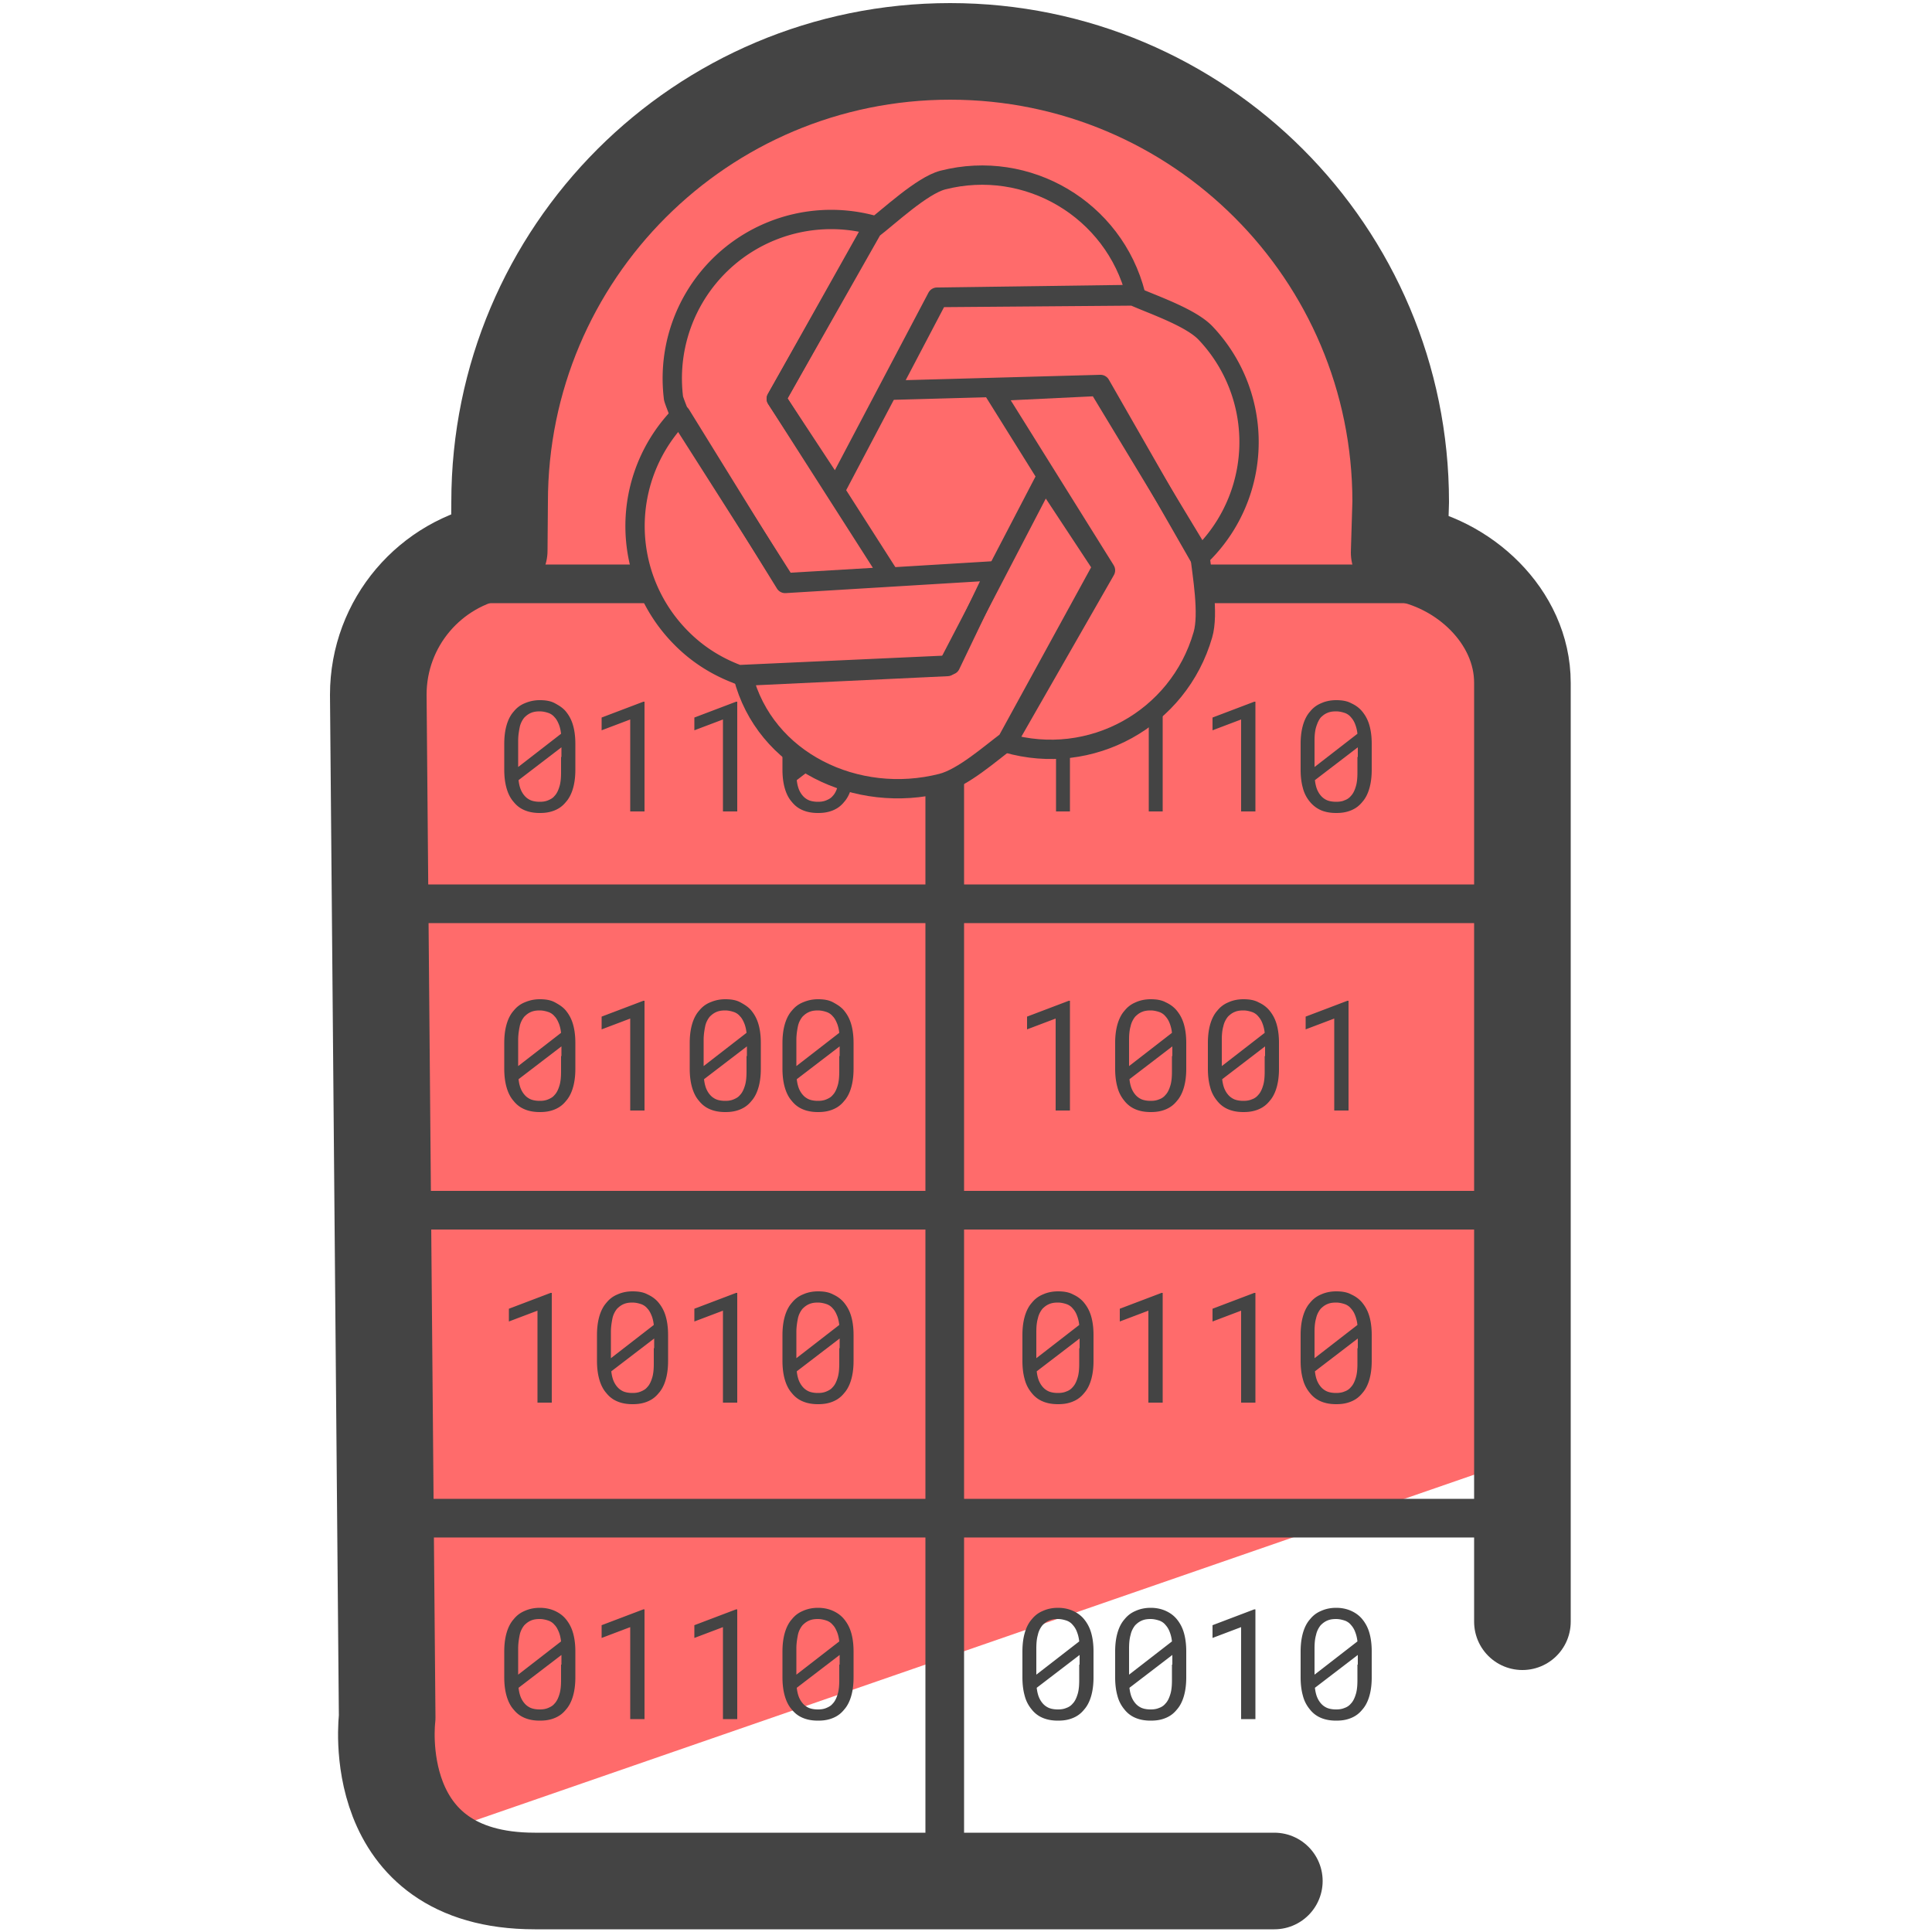
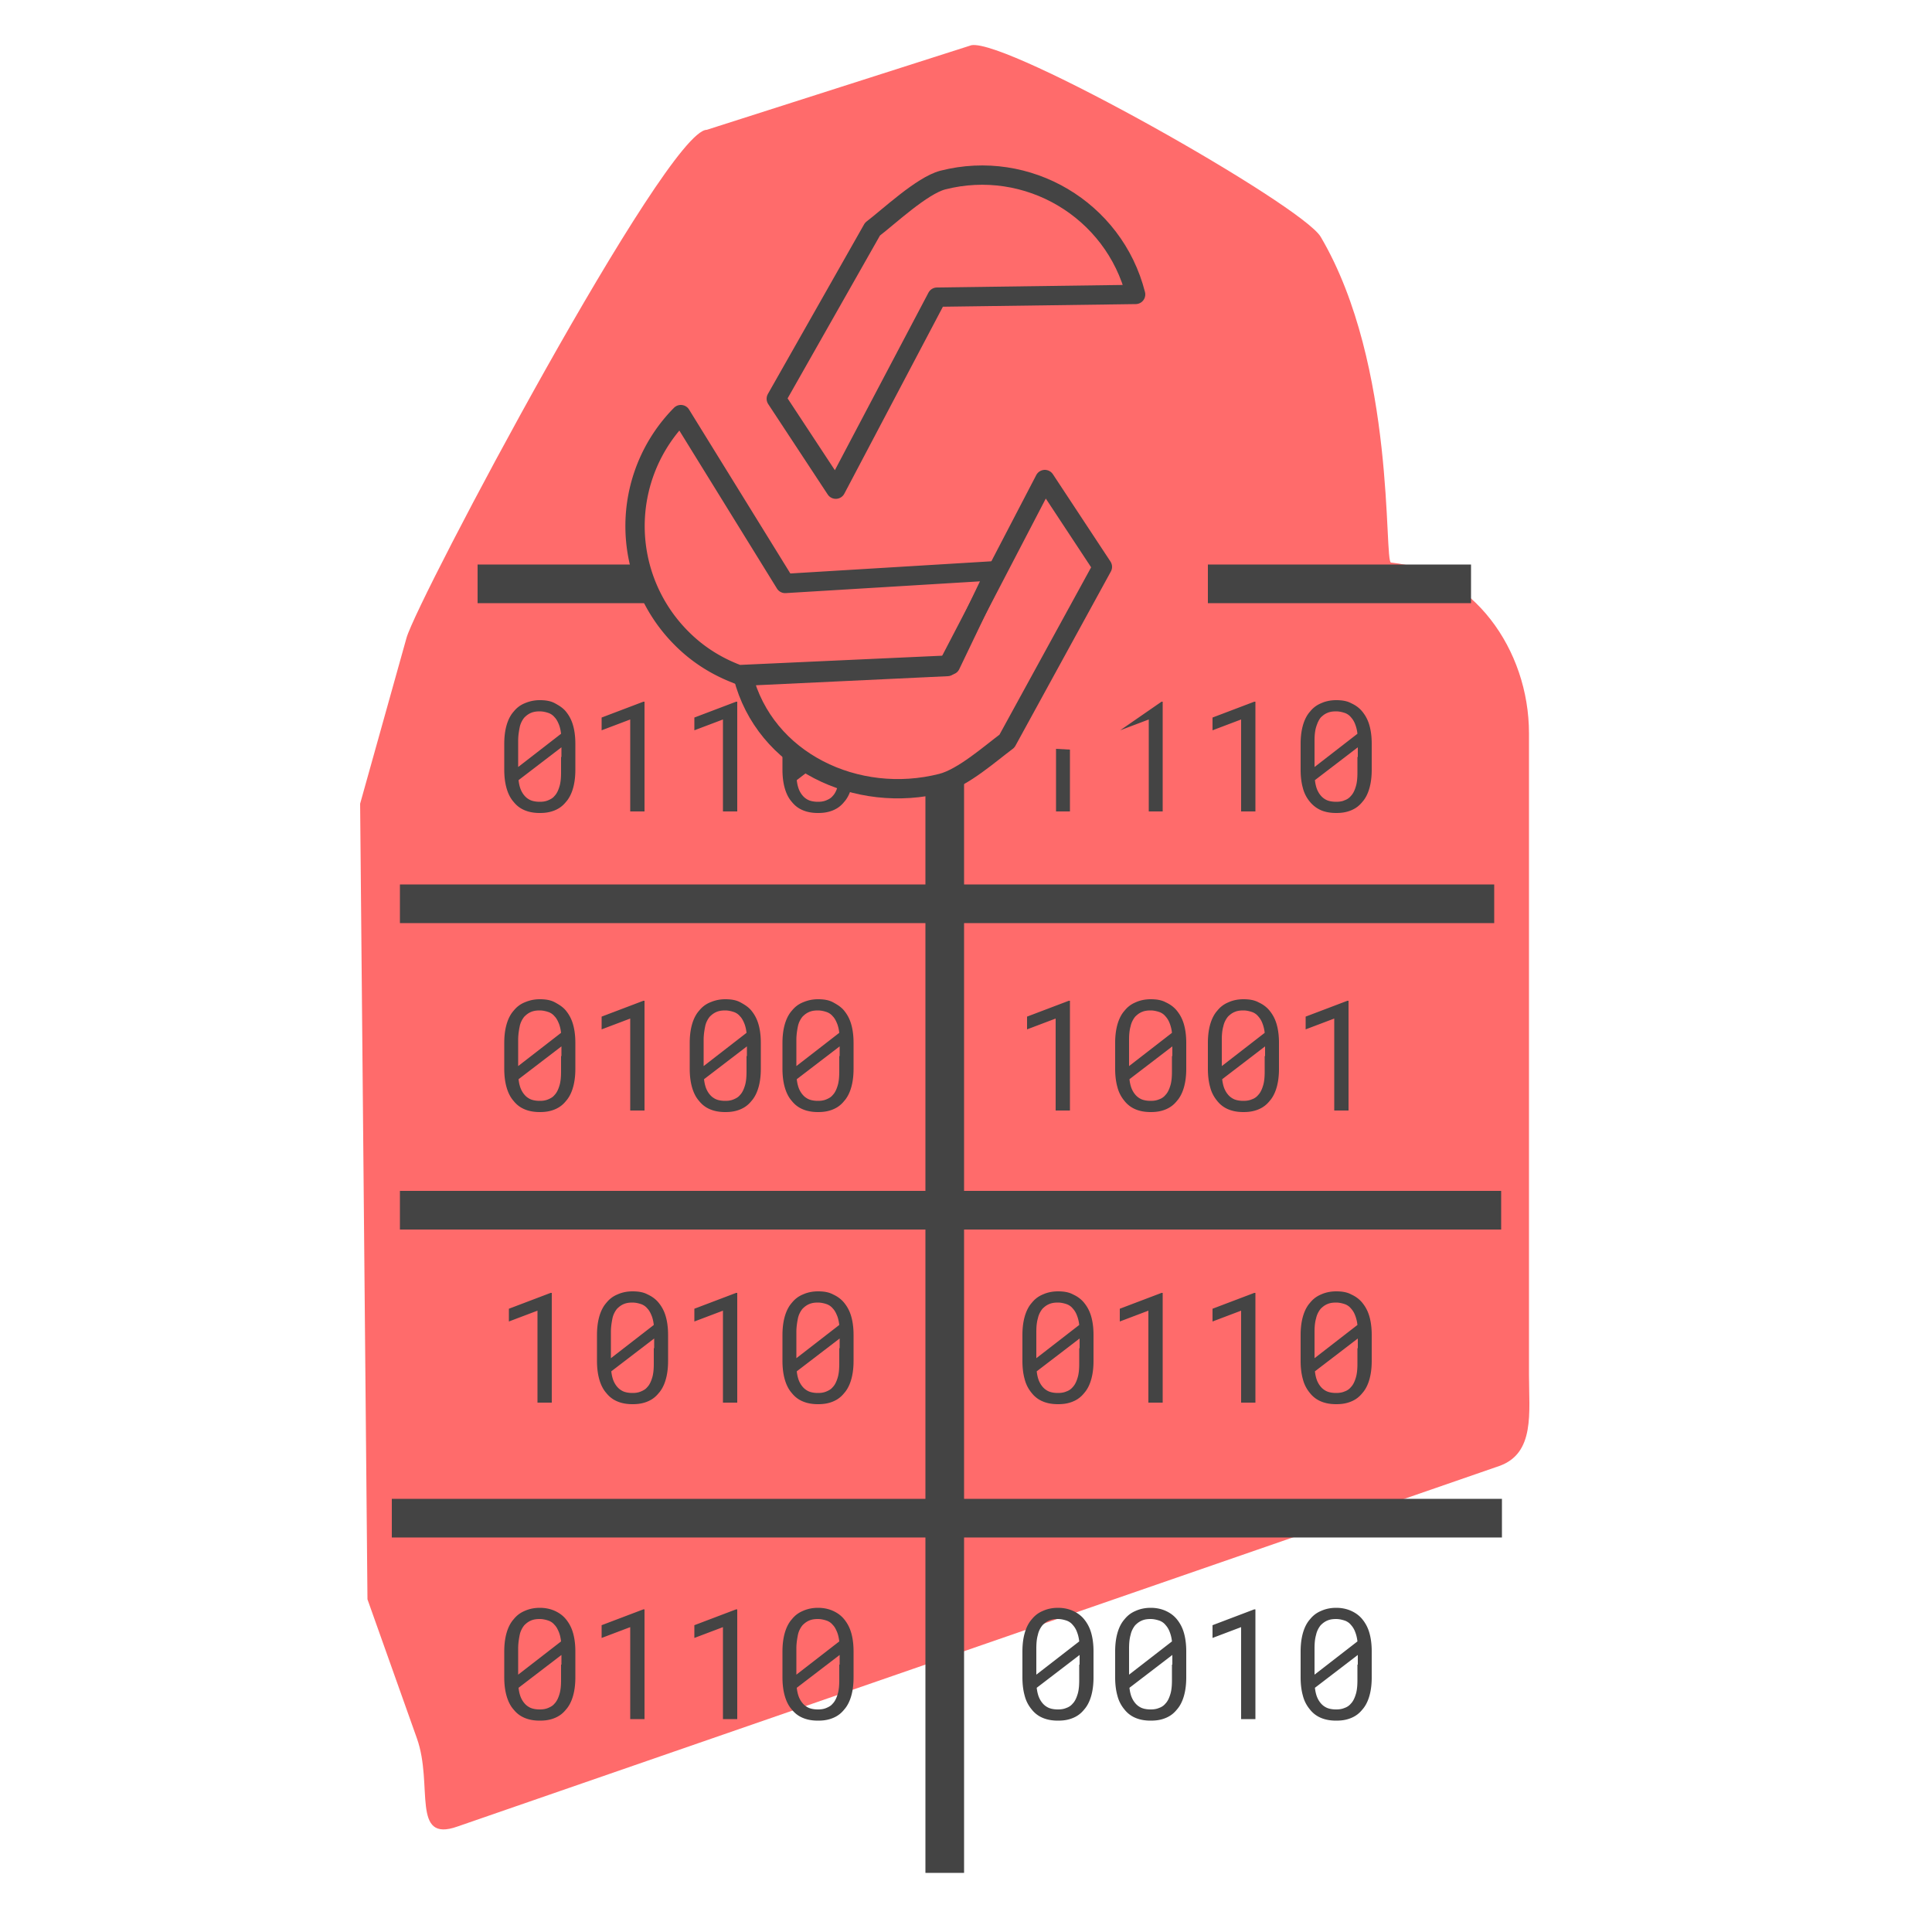
<svg xmlns="http://www.w3.org/2000/svg" id="Layer_1" x="0" y="0" version="1.1" viewBox="0 0 50 50" xml:space="preserve">
  <style>.st1,.st4{fill:none;stroke:#444;stroke-miterlimit:10}.st4{stroke-width:.5;stroke-linecap:round;stroke-linejoin:round}</style>
  <path fill="#ff6b6b" d="M9.51 41.39l1.28 3.6c.43 1.21-.16 2.71 1.05 2.28l26.96-9.33c.93-.33.77-1.38.77-2.36v-16.6c0-2.18-1.46-4.21-3.57-4.42-.19-.02.14-5.1-1.82-8.43-.48-.82-8.1-5.13-9.04-4.96l-6.85 2.19c-1.04 0-7.49 12.15-7.77 13.15l-1.2 4.29" />
  <path d="M38.67 23.39H10.35m28.5 7.93h-28.5m28.52 7.97H24.45V20.27M10.14 39.29h14.31v9.18" class="st1" />
-   <path fill="none" stroke="#444" stroke-linecap="round" stroke-linejoin="round" stroke-miterlimit="10" stroke-width="2.5" d="M32.98 48.68H13.84c-4.36 0-3.82-4.23-3.82-4.23l-.23-26.47c0-1.87 1.35-3.42 3.13-3.73l.01-1.26c0-6.44 5.22-11.66 11.66-11.66s11.66 5.22 11.66 11.66l-.04 1.31c1.66.24 3.19 1.65 3.19 3.37v24.3" />
  <path d="M17.62 10.73a4.104 4.104 0 00.03 5.8c.4.4.86.69 1.36.89.03.01.07.03.1.04l5.49-.25 1.17-2.44-5.45.33-2.7-4.37z" class="st4" />
-   <path d="M22.61 5.83a4.112 4.112 0 00-5.18 4.47c0 .04.19.51.2.54l2.7 4.24 2.7-.16-2.94-4.6 2.52-4.49z" class="st4" />
  <path d="M29.39 7.62c-.56-2.2-2.8-3.52-4.99-2.96-.54.14-1.4.95-1.82 1.27-.03.02.03-.02 0 0l-2.49 4.39 1.54 2.34 2.62-4.97 5.14-.07z" class="st4" />
-   <path d="M31.04 14.42a4.097 4.097 0 00.16-5.8c-.39-.41-1.38-.74-1.87-.96-.03-.01.03.01 0 0l-5.05.04-1.26 2.4 5.46-.15 2.56 4.47z" class="st4" />
-   <path d="M26.05 19.23c2.18.63 4.45-.62 5.08-2.8.16-.54-.02-1.56-.08-2.08 0-.04.01.04 0 0L28.42 10l-2.7.13 2.89 4.63-2.56 4.47z" class="st4" />
  <path d="M19.23 17.5c.56 2.2 2.94 3.33 5.14 2.77.55-.14 1.26-.77 1.69-1.09.03-.02-.03.02 0 0l2.47-4.51-1.49-2.26-2.52 4.84-5.29.25z" class="st4" />
  <path d="M12.36 15.11h4.32m14.58 0h6.81" class="st1" />
  <path fill="#444" d="M14.83 28.14c-.04.14-.1.26-.18.35-.08.1-.17.17-.29.22s-.24.07-.39.07c-.14 0-.27-.02-.39-.07s-.21-.12-.29-.22c-.08-.09-.14-.21-.18-.35s-.06-.3-.06-.48v-.67c0-.18.02-.34.06-.48s.1-.26.18-.35c.08-.1.17-.17.29-.22s.24-.08.39-.08c.15 0 .28.02.39.08s.21.12.29.22c.08.1.14.21.18.35s.06.3.06.48v.67c0 .18-.02.34-.06.48zm-.31-1.41c-.01-.09-.03-.18-.06-.25s-.06-.13-.11-.18c-.04-.05-.1-.09-.16-.11s-.14-.04-.22-.04c-.09 0-.16.01-.23.04s-.12.07-.17.12c-.05.06-.1.15-.12.25s-.04.22-.04.35v.68l1.11-.86zm.01.6v-.25l-1.11.85c.01.09.03.18.06.25s.07.13.12.18c.04.04.1.08.16.1s.13.03.21.03c.08 0 .15-.01.22-.04s.12-.06.16-.11c.06-.06.1-.15.13-.25s.04-.22.04-.36v-.4zm1.78 1.41v-2.38l-.74.28v-.33l1.08-.41h.03v2.84h-.37zm3.32-.6c-.04.14-.1.26-.18.35-.08.1-.17.17-.29.22s-.24.07-.39.07c-.14 0-.27-.02-.39-.07s-.21-.12-.29-.22c-.08-.09-.14-.21-.18-.35s-.06-.3-.06-.48v-.67c0-.18.02-.34.06-.48s.1-.26.18-.35c.08-.1.17-.17.29-.22s.24-.08.39-.08c.15 0 .28.02.39.08s.21.12.29.22c.08.1.14.21.18.35s.06.3.06.48v.67c0 .18-.02.34-.06.48zm-.31-1.41c-.01-.09-.03-.18-.06-.25s-.06-.13-.11-.18c-.04-.05-.1-.09-.16-.11s-.14-.04-.22-.04c-.09 0-.16.01-.23.04s-.12.07-.17.12c-.05.06-.1.15-.12.25s-.04.22-.04.35v.68l1.11-.86zm.01.6v-.25l-1.11.85c.01.09.03.18.06.25s.07.13.12.18c.04.04.1.08.16.1s.13.03.21.03c.08 0 .15-.01.22-.04s.12-.06.16-.11c.06-.06.1-.15.13-.25s.04-.22.04-.36v-.4zm2.7.81c-.04.14-.1.26-.18.35-.08.1-.17.17-.29.22s-.24.07-.39.07c-.14 0-.27-.02-.39-.07s-.21-.12-.29-.22c-.08-.09-.14-.21-.18-.35s-.06-.3-.06-.48v-.67c0-.18.02-.34.06-.48s.1-.26.18-.35c.08-.1.17-.17.29-.22s.24-.08.39-.08c.15 0 .28.02.39.08s.21.12.29.22c.08.1.14.21.18.35s.06.3.06.48v.67c0 .18-.02.34-.06.48zm-.31-1.41c-.01-.09-.03-.18-.06-.25s-.06-.13-.11-.18c-.04-.05-.1-.09-.16-.11s-.14-.04-.22-.04c-.09 0-.16.01-.23.04s-.12.07-.17.12c-.05.06-.1.15-.12.25s-.04.22-.04.35v.68l1.11-.86zm.01.6v-.25l-1.11.85c.01.09.03.18.06.25s.07.13.12.18c.04.04.1.08.16.1s.13.03.21.03c.08 0 .15-.01.22-.04s.12-.06.16-.11c.06-.06.1-.15.13-.25s.04-.22.04-.36v-.4zm5.59 1.41v-2.38l-.74.28v-.33l1.08-.41h.03v2.84h-.37zm3.32-.6c-.04.14-.1.26-.18.35-.08.1-.17.17-.29.22s-.24.07-.39.07c-.14 0-.27-.02-.39-.07a.702.702 0 01-.29-.22.892.892 0 01-.18-.35c-.04-.14-.06-.3-.06-.48v-.67c0-.18.02-.34.06-.48.04-.14.1-.26.18-.35.08-.1.17-.17.29-.22.11-.05.24-.08.39-.08.15 0 .28.02.39.08.11.05.21.12.29.22.08.1.14.21.18.35.04.14.06.3.06.48v.67c0 .18-.02.34-.06.48zm-.31-1.41a.917.917 0 00-.06-.25.544.544 0 00-.11-.18c-.04-.05-.1-.09-.16-.11s-.14-.04-.22-.04c-.09 0-.16.01-.23.04s-.12.07-.17.12c-.05.06-.1.15-.12.25-.03.1-.04.22-.04.35v.68l1.11-.86zm.01.6v-.25l-1.11.85c.01.09.03.18.06.25s.07.13.12.18c.04.04.1.08.16.1s.13.03.21.03c.08 0 .15-.01.22-.04.06-.02.12-.06.16-.11.06-.06.1-.15.13-.25s.04-.22.04-.36v-.4zm2.7.81c-.04.14-.1.26-.18.35-.08.1-.17.17-.29.22s-.24.07-.39.07c-.14 0-.27-.02-.39-.07a.702.702 0 01-.29-.22.892.892 0 01-.18-.35c-.04-.14-.06-.3-.06-.48v-.67c0-.18.02-.34.06-.48.04-.14.1-.26.18-.35.08-.1.17-.17.29-.22.11-.05.24-.08.39-.08.15 0 .28.02.39.08.11.05.21.12.29.22.08.1.14.21.18.35.04.14.06.3.06.48v.67c0 .18-.02.34-.06.48zm-.31-1.41a.917.917 0 00-.06-.25.544.544 0 00-.11-.18c-.04-.05-.1-.09-.16-.11s-.14-.04-.22-.04c-.09 0-.16.01-.23.04s-.12.07-.17.12c-.05.06-.1.15-.12.25-.03.1-.04.22-.04.35v.68l1.11-.86zm.01.6v-.25l-1.11.85c.01.09.03.18.06.25s.07.13.12.18c.04.04.1.08.16.1s.13.03.21.03c.08 0 .15-.01.22-.04.06-.02.12-.06.16-.11.06-.06.1-.15.13-.25s.04-.22.04-.36v-.4zm1.79 1.41v-2.38l-.74.28v-.33l1.08-.41h.03v2.84h-.37zM13.91 36.3v-2.38l-.74.28v-.33l1.08-.41h.03v2.84h-.37zm3.32-.6c-.04.14-.1.26-.18.35-.08.1-.17.17-.29.22s-.24.07-.39.07c-.14 0-.27-.02-.39-.07s-.21-.12-.29-.22c-.08-.09-.14-.21-.18-.35s-.06-.3-.06-.48v-.67c0-.18.02-.34.06-.48s.1-.26.18-.35c.08-.1.17-.17.29-.22.11-.05.24-.08.39-.08.15 0 .28.02.39.08.11.05.21.12.29.22.08.1.14.21.18.35s.06.3.06.48v.67c0 .18-.02.34-.06.48zm-.31-1.41c-.01-.09-.03-.18-.06-.25s-.06-.13-.11-.18c-.04-.05-.1-.09-.16-.11s-.14-.04-.22-.04c-.09 0-.16.01-.23.04s-.12.07-.17.12c-.05.06-.1.15-.12.25s-.04.22-.04.35v.68l1.11-.86zm.01.6v-.25l-1.11.85c.01.09.03.18.06.25s.07.13.12.18c.04.04.1.08.16.1s.13.03.21.03c.08 0 .15-.01.22-.04s.12-.06.16-.11c.06-.06.1-.15.13-.25s.04-.22.04-.36v-.4zm1.78 1.41v-2.38l-.74.28v-.33l1.08-.41h.03v2.84h-.37zm3.32-.6c-.04.14-.1.26-.18.35-.08.1-.17.17-.29.22s-.24.07-.39.07c-.14 0-.27-.02-.39-.07s-.21-.12-.29-.22c-.08-.09-.14-.21-.18-.35s-.06-.3-.06-.48v-.67c0-.18.02-.34.06-.48s.1-.26.18-.35c.08-.1.17-.17.29-.22.11-.05.24-.08.39-.08.15 0 .28.02.39.08.11.05.21.12.29.22.08.1.14.21.18.35s.06.3.06.48v.67c0 .18-.02.34-.06.48zm-.31-1.41c-.01-.09-.03-.18-.06-.25s-.06-.13-.11-.18c-.04-.05-.1-.09-.16-.11s-.14-.04-.22-.04c-.09 0-.16.01-.23.04s-.12.07-.17.12c-.05.06-.1.15-.12.25s-.04.22-.04.35v.68l1.11-.86zm.01.6v-.25l-1.11.85c.01.09.03.18.06.25s.07.13.12.18c.04.04.1.08.16.1s.13.03.21.03c.08 0 .15-.01.22-.04s.12-.06.16-.11c.06-.06.1-.15.13-.25s.04-.22.04-.36v-.4zm6.51.81c-.04.14-.1.26-.18.35-.08.1-.17.17-.29.22s-.24.07-.39.07c-.14 0-.27-.02-.39-.07a.702.702 0 01-.29-.22.892.892 0 01-.18-.35c-.04-.14-.06-.3-.06-.48v-.67c0-.18.02-.34.06-.48.04-.14.1-.26.18-.35.08-.1.17-.17.29-.22.11-.05.24-.08.39-.08.15 0 .28.02.39.08.11.05.21.12.29.22.08.1.14.21.18.35.04.14.06.3.06.48v.67c0 .18-.02.34-.06.48zm-.31-1.41a.917.917 0 00-.06-.25.544.544 0 00-.11-.18c-.04-.05-.1-.09-.16-.11s-.14-.04-.22-.04c-.09 0-.16.01-.23.04s-.12.07-.17.12c-.05.06-.1.15-.12.25-.03.1-.04.22-.04.35v.68l1.11-.86zm.01.6v-.25l-1.11.85c.01.09.03.18.06.25s.07.13.12.18c.04.04.1.08.16.1s.13.03.21.03c.08 0 .15-.01.22-.04.06-.02.12-.06.16-.11.06-.06.1-.15.13-.25s.04-.22.04-.36v-.4zm1.78 1.41v-2.38l-.74.28v-.33l1.08-.41h.03v2.84h-.37zm2.4 0v-2.38l-.74.28v-.33l1.08-.41h.03v2.84h-.37zm3.32-.6c-.04.14-.1.26-.18.35-.08.1-.17.17-.29.22s-.24.07-.39.07c-.14 0-.27-.02-.39-.07a.702.702 0 01-.29-.22.892.892 0 01-.18-.35c-.04-.14-.06-.3-.06-.48v-.67c0-.18.02-.34.06-.48.04-.14.1-.26.18-.35.08-.1.17-.17.29-.22.11-.05.24-.08.39-.08.15 0 .28.02.39.08.11.05.21.12.29.22.08.1.14.21.18.35.04.14.06.3.06.48v.67c0 .18-.02.34-.06.48zm-.31-1.41a.917.917 0 00-.06-.25.544.544 0 00-.11-.18c-.04-.05-.1-.09-.16-.11s-.14-.04-.22-.04c-.09 0-.16.01-.23.04s-.12.07-.17.12c-.05.06-.1.15-.12.25-.03.1-.04.22-.04.35v.68l1.11-.86zm.01.6v-.25l-1.11.85c.01.09.03.18.06.25s.07.13.12.18c.04.04.1.08.16.1s.13.03.21.03c.08 0 .15-.01.22-.04.06-.02.12-.06.16-.11.06-.06.1-.15.13-.25s.04-.22.04-.36v-.4zm-20.31 9c-.04.14-.1.26-.18.35-.08.1-.17.17-.29.22s-.24.07-.39.07c-.14 0-.27-.02-.39-.07s-.21-.12-.29-.22c-.08-.09-.14-.21-.18-.35s-.06-.3-.06-.48v-.67c0-.18.02-.34.06-.48s.1-.26.18-.35c.08-.1.17-.17.29-.22.11-.05.24-.08.39-.08.15 0 .28.03.39.08.11.05.21.12.29.22.08.1.14.21.18.35s.06.3.06.48v.67c0 .18-.02.34-.06.48zm-.31-1.41c-.01-.09-.03-.18-.06-.25s-.06-.13-.11-.18c-.04-.05-.1-.09-.16-.11s-.14-.04-.22-.04c-.09 0-.16.01-.23.04s-.12.07-.17.12c-.05.06-.1.15-.12.25s-.04.22-.04.35v.68l1.11-.86zm.01.6v-.25l-1.11.85c.01.09.03.18.06.25s.07.13.12.18c.04.04.1.08.16.1s.13.03.21.03c.08 0 .15-.01.22-.04s.12-.06.16-.11c.06-.06.1-.15.13-.25s.04-.22.04-.36v-.4zm1.78 1.41v-2.38l-.74.28v-.33l1.08-.41h.03v2.84h-.37zm2.4 0v-2.38l-.74.28v-.33l1.08-.41h.03v2.84h-.37zm3.32-.6c-.04.14-.1.26-.18.35-.08.1-.17.17-.29.22s-.24.07-.39.07c-.14 0-.27-.02-.39-.07s-.21-.12-.29-.22c-.08-.09-.14-.21-.18-.35s-.06-.3-.06-.48v-.67c0-.18.02-.34.06-.48s.1-.26.18-.35c.08-.1.17-.17.29-.22.11-.05.24-.08.39-.08.15 0 .28.03.39.08.11.05.21.12.29.22.08.1.14.21.18.35s.06.3.06.48v.67c0 .18-.02.34-.06.48zm-.31-1.41c-.01-.09-.03-.18-.06-.25s-.06-.13-.11-.18c-.04-.05-.1-.09-.16-.11s-.14-.04-.22-.04c-.09 0-.16.01-.23.04s-.12.07-.17.12c-.05.06-.1.15-.12.25s-.04.22-.04.35v.68l1.11-.86zm.01.6v-.25l-1.11.85c.01.09.03.18.06.25s.07.13.12.18c.04.04.1.08.16.1s.13.03.21.03c.08 0 .15-.01.22-.04s.12-.06.16-.11c.06-.06.1-.15.13-.25s.04-.22.04-.36v-.4zm6.51.81c-.04.14-.1.26-.18.35-.08.1-.17.17-.29.22s-.24.07-.39.07c-.14 0-.27-.02-.39-.07a.702.702 0 01-.29-.22.892.892 0 01-.18-.35c-.04-.14-.06-.3-.06-.48v-.67c0-.18.02-.34.06-.48.04-.14.1-.26.18-.35.08-.1.17-.17.29-.22.11-.05.24-.08.39-.08.15 0 .28.03.39.08.11.05.21.12.29.22.08.1.14.21.18.35.04.14.06.3.06.48v.67c0 .18-.02.34-.06.48zm-.31-1.41a.917.917 0 00-.06-.25.544.544 0 00-.11-.18c-.04-.05-.1-.09-.16-.11s-.14-.04-.22-.04c-.09 0-.16.01-.23.04s-.12.07-.17.12c-.05.06-.1.15-.12.25-.03.1-.04.22-.04.35v.68l1.11-.86zm.01.6v-.25l-1.11.85c.01.09.03.18.06.25s.07.13.12.18c.04.04.1.08.16.1s.13.03.21.03c.08 0 .15-.01.22-.04.06-.02.12-.06.16-.11.06-.06.1-.15.13-.25s.04-.22.04-.36v-.4zm2.7.81c-.04.14-.1.26-.18.35-.08.1-.17.17-.29.22s-.24.07-.39.07c-.14 0-.27-.02-.39-.07a.702.702 0 01-.29-.22.892.892 0 01-.18-.35c-.04-.14-.06-.3-.06-.48v-.67c0-.18.02-.34.06-.48.04-.14.1-.26.18-.35.08-.1.17-.17.29-.22.11-.05.24-.08.39-.08.15 0 .28.03.39.08.11.05.21.12.29.22.08.1.14.21.18.35.04.14.06.3.06.48v.67c0 .18-.02.34-.06.48zm-.31-1.41a.917.917 0 00-.06-.25.544.544 0 00-.11-.18c-.04-.05-.1-.09-.16-.11s-.14-.04-.22-.04c-.09 0-.16.01-.23.04s-.12.07-.17.12c-.05.06-.1.15-.12.25-.03.1-.04.22-.04.35v.68l1.11-.86zm.01.6v-.25l-1.11.85c.01.09.03.18.06.25s.07.13.12.18c.04.04.1.08.16.1s.13.03.21.03c.08 0 .15-.01.22-.04.06-.02.12-.06.16-.11.06-.06.1-.15.13-.25s.04-.22.04-.36v-.4zm1.78 1.41v-2.38l-.74.28v-.33l1.08-.41h.03v2.84h-.37zm3.32-.6c-.04.14-.1.26-.18.35-.08.1-.17.17-.29.22s-.24.07-.39.07c-.14 0-.27-.02-.39-.07a.702.702 0 01-.29-.22.892.892 0 01-.18-.35c-.04-.14-.06-.3-.06-.48v-.67c0-.18.02-.34.06-.48.04-.14.1-.26.18-.35.08-.1.17-.17.29-.22.11-.05.24-.08.39-.08.15 0 .28.03.39.08.11.05.21.12.29.22.08.1.14.21.18.35.04.14.06.3.06.48v.67c0 .18-.02.34-.06.48zm-.31-1.41a.917.917 0 00-.06-.25.544.544 0 00-.11-.18c-.04-.05-.1-.09-.16-.11s-.14-.04-.22-.04c-.09 0-.16.01-.23.04s-.12.07-.17.12c-.05.06-.1.15-.12.25-.03.1-.04.22-.04.35v.68l1.11-.86zm.01.6v-.25l-1.11.85c.01.09.03.18.06.25s.07.13.12.18c.04.04.1.08.16.1s.13.03.21.03c.08 0 .15-.01.22-.04.06-.02.12-.06.16-.11.06-.06.1-.15.13-.25s.04-.22.04-.36v-.4zM14.83 20.4c-.04.14-.1.26-.18.35-.08.1-.17.17-.29.22s-.24.07-.39.07c-.14 0-.27-.02-.39-.07s-.21-.12-.29-.22c-.08-.09-.14-.21-.18-.35s-.06-.3-.06-.48v-.67c0-.18.02-.34.06-.48s.1-.26.18-.35c.08-.1.17-.17.29-.22s.24-.08.39-.08c.15 0 .28.02.39.08s.21.12.29.22c.08.1.14.21.18.35s.06.3.06.48v.67c0 .18-.02.34-.06.48zm-.31-1.41c-.01-.09-.03-.18-.06-.25s-.06-.13-.11-.18c-.04-.05-.1-.09-.16-.11s-.14-.04-.22-.04c-.09 0-.16.01-.23.04s-.12.07-.17.12c-.05.06-.1.15-.12.25s-.04.22-.04.35v.68l1.11-.86zm.01.6v-.25l-1.11.85c.01.09.03.18.06.25s.07.13.12.18c.04.04.1.08.16.1s.13.03.21.03c.08 0 .15-.01.22-.04s.12-.06.16-.11c.06-.06.1-.15.13-.25s.04-.22.04-.36v-.4zM16.31 21v-2.38l-.74.28v-.33l1.08-.41h.03V21h-.37zm2.4 0v-2.38l-.74.28v-.33l1.08-.41h.03V21h-.37zm3.32-.6c-.04.14-.1.26-.18.35-.08.1-.17.17-.29.22s-.24.07-.39.07c-.14 0-.27-.02-.39-.07s-.21-.12-.29-.22c-.08-.09-.14-.21-.18-.35s-.06-.3-.06-.48v-.67m.8.61l-.43.33c.01.09.03.18.06.25s.07.13.12.18c.04.04.1.08.16.1s.13.03.21.03c.08 0 .15-.01.22-.04s.12-.06.16-.11c.06-.06.1-.15.13-.25s.04-.22.04-.36m5.97-.59V21h-.36v-1.62m2.73-1.22h.03V21h-.36v-2.38l-.74.28m3.13 2.1v-2.38l-.74.28v-.33l1.08-.41h.03V21h-.37zm3.32-.6c-.04.14-.1.26-.18.35-.08.1-.17.17-.29.22s-.24.07-.39.07c-.14 0-.27-.02-.39-.07a.773.773 0 01-.29-.22.892.892 0 01-.18-.35c-.04-.14-.06-.3-.06-.48v-.67c0-.18.02-.34.06-.48.04-.14.1-.26.18-.35.08-.1.17-.17.29-.22.11-.05.24-.08.39-.08.15 0 .28.02.39.08.11.05.21.12.29.22.08.1.14.21.18.35.04.14.06.3.06.48v.67c0 .18-.02.34-.06.48zm-.31-1.41a.917.917 0 00-.06-.25.544.544 0 00-.11-.18c-.04-.05-.1-.09-.16-.11s-.14-.04-.22-.04c-.09 0-.16.01-.23.04s-.12.07-.17.12c-.05.06-.09.15-.12.25s-.04.22-.04.35v.68l1.11-.86zm.01.6v-.25l-1.11.85c.01.09.03.18.06.25s.07.13.12.18c.04.04.1.08.16.1s.13.03.21.03c.08 0 .16-.01.22-.04.06-.02.12-.06.16-.11.06-.06.1-.15.13-.25s.04-.22.04-.36v-.4z" />
</svg>